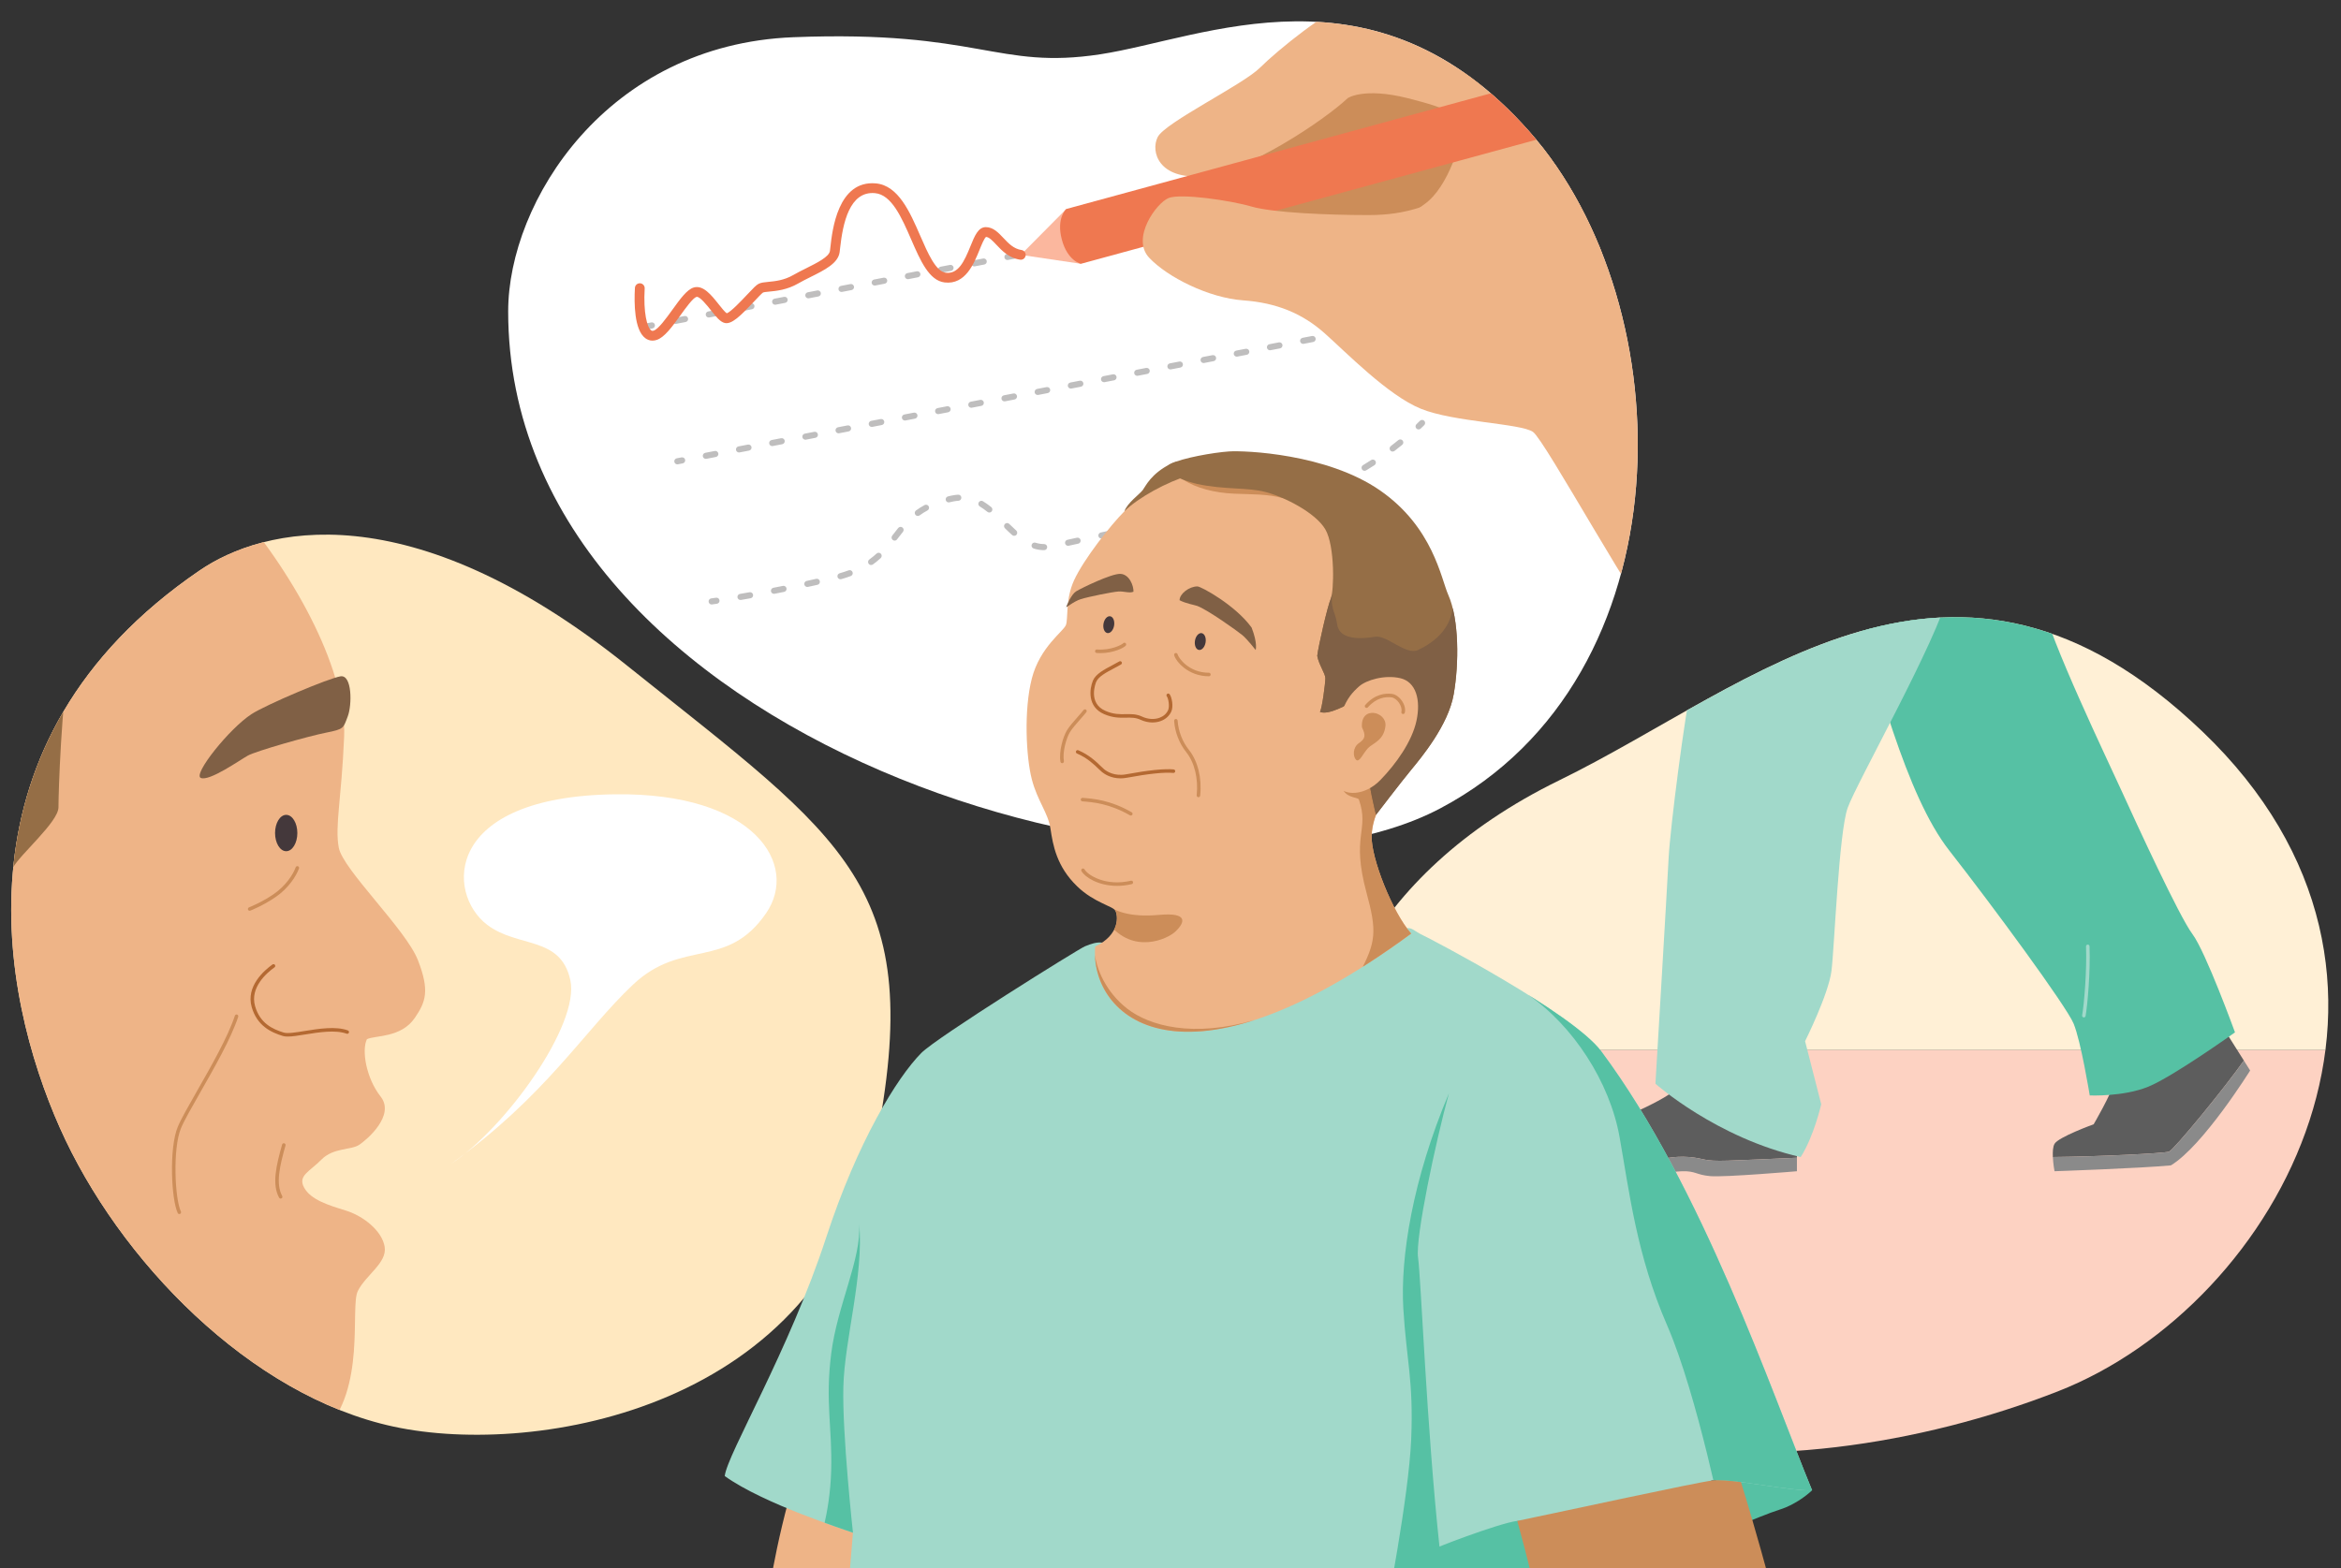
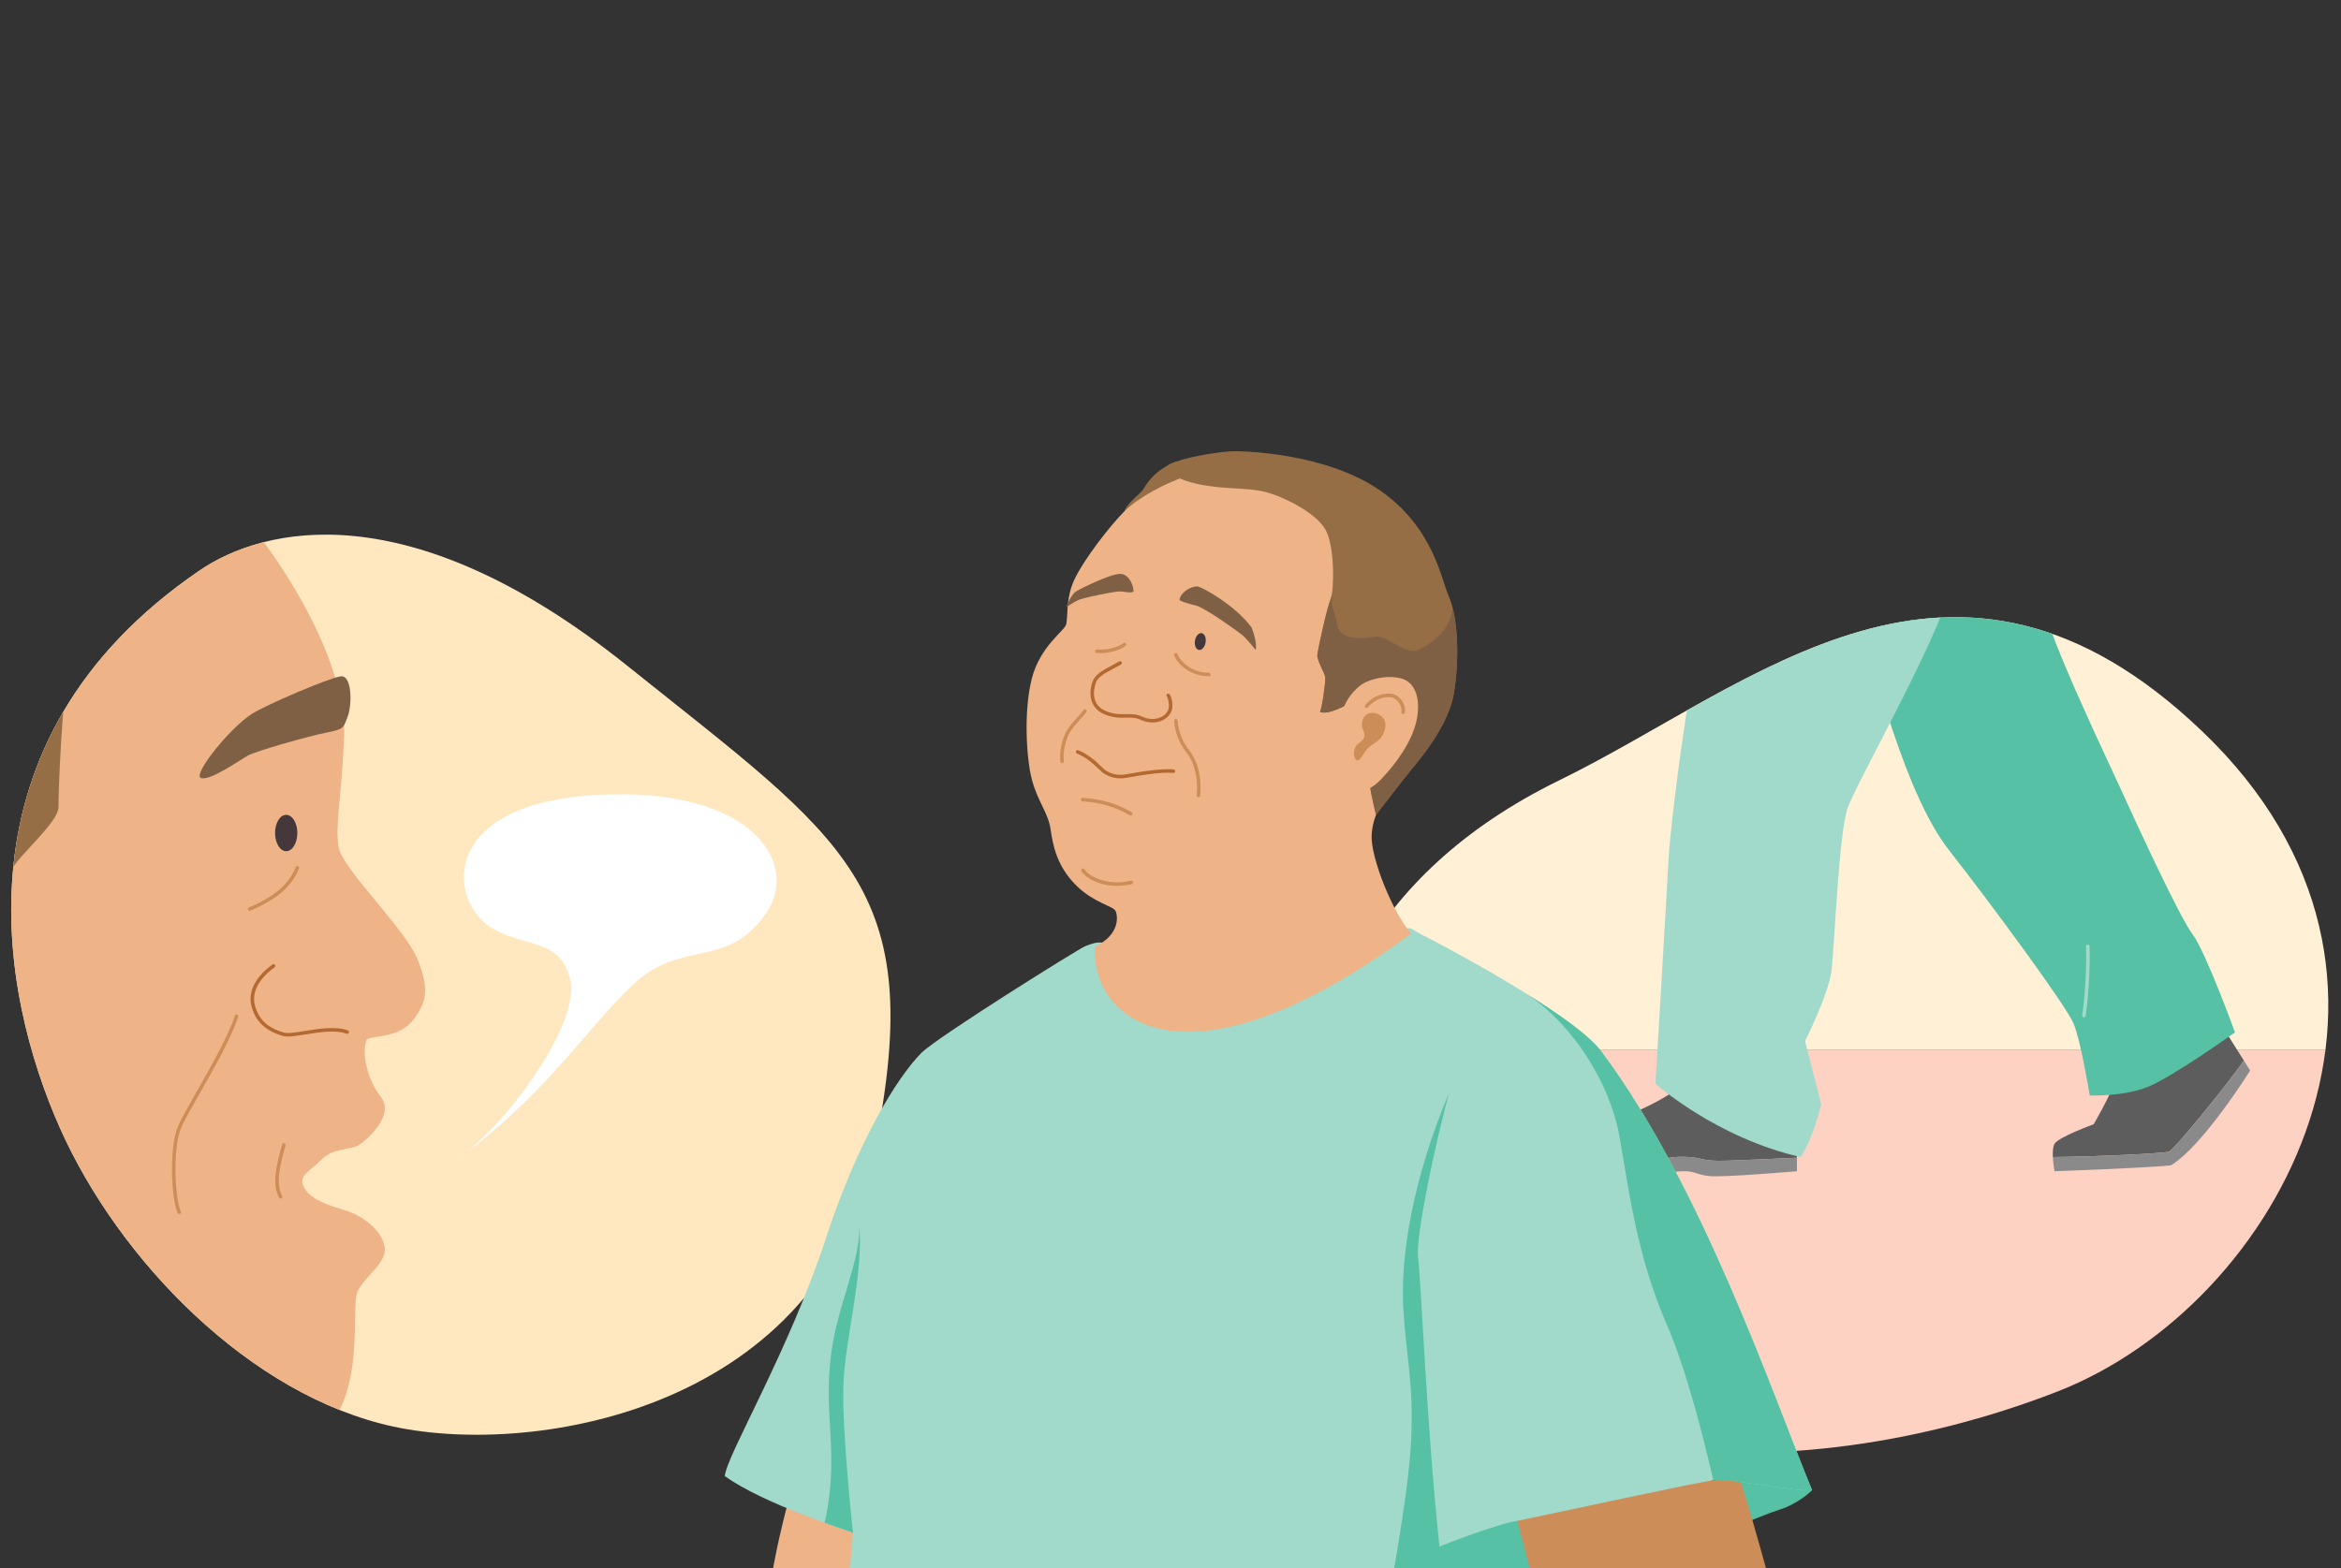
<svg xmlns="http://www.w3.org/2000/svg" id="Patient-side-effects-monitoring-tasks" viewBox="0 0 2000 1340.21">
  <rect x="0" y="0" width="2000" height="1340.21" fill="#333333" stroke="none" />
  <defs>
    <style>
      .cls-1 {
        fill: #fff0d6;
      }

      .cls-2 {
        fill: #fff;
      }

      .cls-3 {
        fill: #956e46;
      }

      .cls-4 {
        fill: #806045;
      }

      .cls-5 {
        fill: #b46932;
      }

      .cls-6 {
        clip-path: url(#clippath-2);
      }

      .cls-7 {
        clip-path: url(#clippath-6);
      }

      .cls-8 {
        fill: #44383b;
      }

      .cls-9 {
        clip-path: url(#clippath-1);
      }

      .cls-10 {
        clip-path: url(#clippath-4);
      }

      .cls-11 {
        fill: #a1d9ca;
      }

      .cls-12 {
        fill: #cc8d59;
      }

      .cls-13 {
        fill: #ffe8c0;
      }

      .cls-14 {
        fill: #56c1a4;
      }

      .cls-15 {
        fill: #ef7850;
      }

      .cls-16 {
        fill: #eeb487;
      }

      .cls-17 {
        fill: #5d5d5d;
      }

      .cls-18 {
        clip-path: url(#clippath);
      }

      .cls-19 {
        fill: none;
      }

      .cls-20 {
        fill: #fbb79e;
      }

      .cls-21 {
        clip-path: url(#clippath-3);
      }

      .cls-22 {
        fill: #bfbebe;
      }

      .cls-23 {
        clip-path: url(#clippath-5);
      }

      .cls-24 {
        fill: #8a8a8a;
      }

      .cls-25 {
        fill: #fdd2c2;
      }
    </style>
    <clipPath id="clippath">
      <path class="cls-19" d="m170.56,487.51c54.07-36.88,178.43-68.38,365.19,81.32,186.76,149.7,256.65,187.5,211.96,410.92-44.68,223.42-288.73,265.81-411.32,239.46-122.59-26.35-234.88-142.07-285.29-255.5C.69,850.28-43.39,633.44,170.56,487.51Z" />
    </clipPath>
    <clipPath id="clippath-1">
-       <path class="cls-19" d="m434.16,266.04c0-93.69,84.32-227.99,243.6-234.23,159.28-6.25,173.85,28.11,262.34,14.57,88.49-13.53,234.23-83.49,366.45,66,132.21,149.49,136.38,465.97-76,578.4-212.37,112.43-796.4-56.22-796.4-424.75Z" />
-     </clipPath>
+       </clipPath>
    <clipPath id="clippath-2">
      <path class="cls-19" d="m1132.8,973.54c-15.76-92.29,32.59-225.21,199.3-306.68,166.71-81.48,337.48-244.56,549.44-41.78,218.52,209.06,66.85,489.69-123.68,564.07-234.35,91.49-573.26,87.74-625.07-215.61Z" />
    </clipPath>
    <clipPath id="clippath-3">
      <rect class="cls-19" x="539.63" y="331.68" width="1034.98" height="1008.53" />
    </clipPath>
    <clipPath id="clippath-4">
      <path class="cls-19" d="m1271.22,1387.06l-545.51-41.64s.92-9.55,3-35.58c-5.21-2.08-76.22-24.48-109.54-48.42,2.08-18.74,54.87-106.7,86.72-204.03,26.73-81.69,60.4-136.49,81.24-157.54,13.28-13.42,134.18-88.84,139.8-91.15,5.62-2.31,10.11-3.7,14.65-3.15,0,0,256.01-11.58,260.38-12.31,4.37-.73,7.14,2.97,13.16,5.75,6.01,2.78,128.28,66.42,152.92,99.48,86.41,115.9,145.75,291.84,180.1,375.12-17.7,1.04-68.71-10.41-85.37-8.33-16.66,2.08-39.56,111.39-66.63,116.6-27.07,5.21-124.93,5.21-124.93,5.21Z" />
    </clipPath>
    <clipPath id="clippath-5">
-       <path class="cls-19" d="m1015.47,406.39c-18.1,5.36-43.03,18.74-54.83,30.54s-37.48,37.48-43.03,58.99c-4.54,17.59-4.86,32.62-6.94,38.17s-22.21,18.74-29.15,45.81c-6.94,27.07-4.86,67.32,0,86.06,4.86,18.74,13.88,28.46,15.96,42.34s5.21,32.27,22.9,49.28c14.72,14.14,30.54,16.66,32.62,20.82,2.08,4.16,4.16,20.13-17.35,30.54-4.86,59.69,73.22,133.6,269.98-11.1-15.96-18.04-34.5-64.92-33.8-83.66s11.8-32.62,11.8-32.62c0,0-1.59-209.91-25.88-232.81-24.29-22.9-104.8-53.44-142.28-42.34Z" />
+       <path class="cls-19" d="m1015.47,406.39c-18.1,5.36-43.03,18.74-54.83,30.54s-37.48,37.48-43.03,58.99c-4.54,17.59-4.86,32.62-6.94,38.17s-22.21,18.74-29.15,45.81c-6.94,27.07-4.86,67.32,0,86.06,4.86,18.74,13.88,28.46,15.96,42.34s5.21,32.27,22.9,49.28s11.8-32.62,11.8-32.62c0,0-1.59-209.91-25.88-232.81-24.29-22.9-104.8-53.44-142.28-42.34Z" />
    </clipPath>
    <clipPath id="clippath-6">
      <path class="cls-19" d="m1022.64,413.57c23.6,5.09,43.03,2.78,58.76,6.94,15.73,4.16,42.57,17.58,50.9,31.93,8.33,14.34,7.4,52.75,4.63,59.22-2.78,6.48-10.41,39.56-11.57,48.81,1.39,7.75,6.94,15.04,6.94,19.2s-2.78,25.91-4.63,28.69c7.4,3.24,24.52-6.94,28.22-8.79,3.7-1.85,12.49,38.4,12.49,53.67s7.2,43.1,7.2,43.1c0,0,21-27.52,29.79-38.16,8.79-10.64,31.93-38.4,36.55-64.78,4.63-26.37,4.66-64.17-4.6-84.99-6.2-13.95-12.96-57.84-58.3-89.3-45.34-31.46-115.67-34.24-129.09-33.31-13.42.93-39.68,5.55-49.92,10.64-10.23,5.09,6.94,13.51,22.62,17.12Z" />
    </clipPath>
  </defs>
  <g class="cls-18">
    <rect class="cls-13" x="-56.6" y="357.56" width="913.53" height="936.12" />
    <path class="cls-2" d="m385.17,994.77c46.32-30.3,110.48-119.12,102.08-157.2s-44.73-27.23-71.04-47.25c-35.14-26.73-37.47-109.65,109.23-111.52,119.92-1.53,157.34,60.49,129.09,101.59-33.61,48.88-71.8,21.43-113.81,61.13-42.01,39.7-74.12,94.85-155.54,153.25Z" />
    <g>
      <path class="cls-16" d="m200.05,431.42c56.14,65.31,96.24,144.65,93.95,198.36-2.29,53.7-8.02,75.92-4.58,94.6,3.44,18.68,57.29,69.75,67.6,96.11,10.31,26.35,6.58,35.77-2.54,49.27-11.78,17.43-34.12,14.89-41,18.33-4.58,9.17-.89,32.99,11.71,49.03,12.6,16.04-11.46,36.66-18.33,41.25-6.87,4.58-22.06,2.29-32.23,12.6-10.17,10.31-20.48,13.75-14.75,24.06,5.73,10.31,20.62,14.89,35.52,19.48,14.89,4.58,30.93,17.19,33.23,30.93,2.29,13.75-16.04,24.06-22.91,37.81-6.87,13.75,7.47,83.87-29.05,120.54-36.52,36.66-321.81,12.6-321.81,6.87V451.56l245.19-20.14Z" />
      <path class="cls-4" d="m171.53,664.8c7.26,3.22,33.37-15.28,40.25-19.1,6.87-3.82,51.6-16.59,66.94-19.6,15.34-3.02,14.51-3.82,18.33-13.75,3.82-9.93,3.82-35.9-6.11-34.37-9.93,1.53-63.51,24.13-76.13,32.34-18.84,12.25-50.18,51.43-43.28,54.49Z" />
      <ellipse class="cls-8" cx="244.51" cy="711.9" rx="9.52" ry="15.53" />
      <path class="cls-12" d="m213.29,778.33c-.6,0-1.17-.37-1.4-.97-.29-.77.09-1.64.87-1.94.11-.04,10.66-4.11,21.38-11.54,10.09-7,16.27-16.61,18.48-22.7.28-.78,1.14-1.18,1.92-.9.78.28,1.18,1.14.9,1.92-2.37,6.51-8.92,16.74-19.59,24.14-11.03,7.65-21.58,11.71-22.02,11.88-.18.07-.36.1-.53.1Z" />
      <path class="cls-5" d="m245.86,885.83c-1.65,0-3.07-.15-4.24-.51-9.96-3.03-21.99-8.58-26.59-24.7-5.08-17.77,10.73-31.37,17.76-36.39.67-.48,1.61-.33,2.09.35.48.67.33,1.61-.35,2.09-6.51,4.65-21.17,17.19-16.62,33.12,4.18,14.65,14.77,19.67,24.58,22.66,3.23.98,10.31-.16,17.81-1.37,11.82-1.91,26.52-4.28,36.88-.51.78.28,1.18,1.14.9,1.92-.28.78-1.14,1.18-1.92.9-9.63-3.5-23.91-1.2-35.38.65-5.97.96-11.07,1.79-14.92,1.79Z" />
      <path class="cls-12" d="m239.77,1024.3c-.53,0-1.05-.28-1.32-.78-6.24-11.44-2.53-27.34,2.58-45.43.22-.8,1.05-1.26,1.85-1.04.8.23,1.26,1.05,1.04,1.85-4.92,17.44-8.53,32.73-2.83,43.18.4.73.13,1.64-.6,2.04-.23.12-.47.18-.72.18Z" />
      <path class="cls-12" d="m153.2,1037.52c-.56,0-1.1-.31-1.35-.85-5.52-11.55-7.51-55.36-.03-73.53,2.76-6.71,9.16-17.91,16.56-30.88,11.74-20.56,26.35-46.15,32.28-64.24.26-.79,1.11-1.22,1.89-.96.79.26,1.22,1.1.96,1.89-6.02,18.38-20.72,44.12-32.53,64.8-7.35,12.88-13.71,24-16.4,30.53-7.09,17.21-5.23,60.23-.03,71.09.36.75.04,1.64-.71,2-.21.1-.43.15-.65.15Z" />
      <path class="cls-3" d="m60.27,553.53c-8.02,49.27-10.31,123.74-10.31,136.34s-33.23,40.61-38.96,51.81c-5.73,11.2-12.6,89.11-12.6,89.11,0,0-34.37-10.31-34.37-13.75s6.87-273.83,6.87-273.83l89.37,10.31Z" />
    </g>
  </g>
  <g class="cls-9">
    <rect class="cls-2" x="344.63" y="-108.46" width="1159.72" height="883.57" />
    <g>
      <path class="cls-22" d="m552.84,281.49c-1.23,0-2.32-.87-2.56-2.12-.27-1.42.65-2.78,2.07-3.06l4.1-.79c1.41-.27,2.78.65,3.06,2.07.27,1.42-.65,2.78-2.07,3.06l-4.1.79c-.17.03-.33.05-.5.05Z" />
      <path class="cls-22" d="m577.18,276.8c-1.23,0-2.32-.87-2.56-2.12-.27-1.42.65-2.78,2.07-3.06l8.1-1.56c1.41-.27,2.78.65,3.06,2.07.27,1.42-.65,2.78-2.07,3.06l-8.1,1.56c-.17.03-.33.05-.5.05Zm28.35-5.46c-1.23,0-2.32-.87-2.56-2.12-.27-1.42.65-2.78,2.07-3.06l8.1-1.56c1.42-.27,2.78.65,3.06,2.07.27,1.42-.65,2.78-2.07,3.06l-8.1,1.56c-.17.03-.33.05-.5.05Zm28.35-5.46c-1.23,0-2.32-.87-2.56-2.12-.27-1.42.65-2.78,2.07-3.06l8.1-1.56c1.41-.27,2.78.65,3.06,2.07.27,1.42-.65,2.78-2.07,3.06l-8.1,1.56c-.17.03-.33.05-.5.05Zm28.35-5.46c-1.23,0-2.32-.87-2.56-2.12-.27-1.42.65-2.78,2.07-3.06l8.1-1.56c1.42-.28,2.78.65,3.06,2.07.27,1.42-.65,2.78-2.07,3.06l-8.1,1.56c-.17.03-.33.05-.5.05Zm28.35-5.46c-1.23,0-2.32-.87-2.56-2.12-.27-1.42.65-2.78,2.07-3.06l8.1-1.56c1.42-.27,2.78.65,3.06,2.07.27,1.42-.65,2.78-2.07,3.06l-8.1,1.56c-.17.03-.33.05-.5.05Zm28.35-5.46c-1.23,0-2.32-.87-2.56-2.12-.27-1.42.65-2.78,2.07-3.06l8.1-1.56c1.42-.27,2.78.65,3.06,2.07.27,1.42-.65,2.78-2.07,3.06l-8.1,1.56c-.17.03-.33.05-.5.05Zm28.35-5.46c-1.23,0-2.32-.87-2.56-2.12-.27-1.42.65-2.78,2.07-3.06l8.1-1.56c1.42-.27,2.78.65,3.06,2.07.27,1.42-.65,2.78-2.07,3.06l-8.1,1.56c-.17.03-.33.05-.5.05Zm28.35-5.46c-1.23,0-2.32-.87-2.56-2.12-.27-1.42.65-2.78,2.07-3.06l8.1-1.56c1.41-.27,2.78.65,3.06,2.07.27,1.42-.65,2.78-2.07,3.06l-8.1,1.56c-.17.03-.33.05-.5.05Zm28.35-5.46c-1.23,0-2.32-.87-2.56-2.12-.27-1.42.65-2.78,2.07-3.06l8.1-1.56c1.41-.27,2.78.65,3.06,2.07.27,1.42-.65,2.78-2.07,3.06l-8.1,1.56c-.17.03-.33.05-.5.05Zm28.35-5.46c-1.23,0-2.32-.87-2.56-2.12-.27-1.42.65-2.78,2.07-3.06l8.1-1.56c1.41-.27,2.78.65,3.06,2.07.27,1.42-.65,2.78-2.07,3.06l-8.1,1.56c-.17.03-.33.05-.5.05Zm28.35-5.46c-1.23,0-2.32-.87-2.56-2.12-.27-1.42.65-2.78,2.07-3.06l8.1-1.56c1.41-.27,2.78.65,3.06,2.07.27,1.42-.65,2.78-2.07,3.06l-8.1,1.56c-.17.03-.33.05-.5.05Zm28.35-5.46c-1.23,0-2.32-.87-2.56-2.12-.27-1.42.65-2.78,2.07-3.06l8.1-1.56c1.42-.27,2.78.65,3.06,2.07.27,1.42-.65,2.78-2.07,3.06l-8.1,1.56c-.17.03-.33.05-.5.05Zm28.35-5.46c-1.23,0-2.32-.87-2.56-2.12-.27-1.42.65-2.78,2.07-3.06l8.1-1.56c1.41-.27,2.78.65,3.06,2.07.27,1.42-.65,2.78-2.07,3.06l-8.1,1.56c-.17.03-.33.05-.5.05Zm28.35-5.46c-1.23,0-2.32-.87-2.56-2.12-.27-1.42.65-2.78,2.07-3.06l8.1-1.56c1.41-.27,2.78.65,3.06,2.07.27,1.42-.65,2.78-2.07,3.06l-8.1,1.56c-.17.03-.33.05-.5.05Zm28.35-5.46c-1.23,0-2.32-.87-2.56-2.12-.27-1.42.65-2.78,2.07-3.06l8.1-1.56c1.41-.28,2.78.65,3.06,2.07.27,1.42-.65,2.78-2.07,3.06l-8.1,1.56c-.17.03-.33.05-.5.05Zm28.35-5.46c-1.23,0-2.32-.87-2.56-2.12-.27-1.42.65-2.78,2.07-3.06l8.1-1.56c1.41-.27,2.78.65,3.06,2.07.27,1.42-.65,2.78-2.07,3.06l-8.1,1.56c-.17.03-.33.05-.5.05Zm28.35-5.46c-1.23,0-2.32-.87-2.56-2.12-.27-1.42.65-2.78,2.07-3.06l8.1-1.56c1.41-.27,2.78.65,3.06,2.07.27,1.42-.65,2.78-2.07,3.06l-8.1,1.56c-.17.03-.33.05-.5.05Zm28.35-5.46c-1.23,0-2.32-.87-2.56-2.12-.27-1.42.65-2.78,2.07-3.06l8.1-1.56c1.41-.27,2.78.65,3.06,2.07.27,1.42-.65,2.78-2.07,3.06l-8.1,1.56c-.17.03-.33.05-.5.05Zm28.35-5.46c-1.23,0-2.32-.87-2.56-2.12-.27-1.42.65-2.78,2.07-3.06l8.1-1.56c1.42-.27,2.78.65,3.06,2.07.27,1.42-.65,2.78-2.07,3.06l-8.1,1.56c-.17.03-.33.05-.5.05Zm28.35-5.46c-1.23,0-2.32-.87-2.56-2.12-.27-1.42.65-2.78,2.07-3.06l8.1-1.56c1.42-.27,2.78.65,3.06,2.07.27,1.42-.65,2.78-2.07,3.06l-8.1,1.56c-.17.03-.33.05-.5.05Z" />
      <path class="cls-22" d="m1144.1,167.59c-1.23,0-2.32-.87-2.56-2.12-.27-1.42.65-2.78,2.07-3.06l4.1-.79c1.41-.27,2.78.65,3.05,2.07s-.65,2.78-2.07,3.06l-4.1.79c-.17.03-.33.05-.5.05Z" />
    </g>
    <g>
      <path class="cls-22" d="m578.67,396.83c-1.23,0-2.32-.87-2.56-2.12-.27-1.42.65-2.78,2.07-3.06l4.1-.79c1.42-.27,2.78.65,3.06,2.07.27,1.42-.65,2.78-2.07,3.06l-4.1.79c-.17.03-.33.05-.5.05Z" />
      <path class="cls-22" d="m603.02,392.14c-1.23,0-2.32-.87-2.56-2.12-.27-1.42.65-2.78,2.07-3.06l8.1-1.56c1.41-.27,2.78.65,3.06,2.07.27,1.42-.65,2.78-2.07,3.06l-8.1,1.56c-.17.03-.33.05-.5.05Zm28.35-5.46c-1.23,0-2.32-.87-2.56-2.12-.27-1.42.65-2.78,2.07-3.06l8.1-1.56c1.42-.27,2.78.65,3.06,2.07.27,1.42-.65,2.78-2.07,3.06l-8.1,1.56c-.17.03-.33.05-.5.05Zm28.35-5.46c-1.23,0-2.32-.87-2.56-2.12-.27-1.42.65-2.78,2.07-3.06l8.1-1.56c1.41-.27,2.78.65,3.06,2.07.27,1.42-.65,2.78-2.07,3.06l-8.1,1.56c-.17.03-.33.05-.5.05Zm28.35-5.46c-1.23,0-2.32-.87-2.56-2.12-.27-1.42.65-2.78,2.07-3.06l8.1-1.56c1.42-.27,2.78.65,3.06,2.07.27,1.42-.65,2.78-2.07,3.06l-8.1,1.56c-.17.03-.33.05-.5.05Zm28.35-5.46c-1.23,0-2.32-.87-2.56-2.12-.27-1.42.65-2.78,2.07-3.06l8.1-1.56c1.42-.27,2.78.65,3.06,2.07.27,1.42-.65,2.78-2.07,3.06l-8.1,1.56c-.17.03-.33.05-.5.05Zm28.35-5.46c-1.23,0-2.32-.87-2.56-2.12-.27-1.42.65-2.78,2.07-3.06l8.1-1.56c1.42-.27,2.78.65,3.06,2.07s-.65,2.78-2.07,3.06l-8.1,1.56c-.17.03-.33.05-.5.05Zm28.35-5.46c-1.23,0-2.32-.87-2.56-2.12-.27-1.42.65-2.78,2.07-3.06l8.1-1.56c1.41-.27,2.78.65,3.06,2.07.27,1.42-.65,2.78-2.07,3.06l-8.1,1.56c-.17.03-.33.05-.5.05Zm28.35-5.46c-1.23,0-2.32-.87-2.56-2.12-.27-1.42.65-2.78,2.07-3.06l8.1-1.56c1.41-.27,2.78.65,3.06,2.07.27,1.42-.65,2.78-2.07,3.06l-8.1,1.56c-.17.03-.33.05-.5.05Zm28.35-5.46c-1.23,0-2.32-.87-2.56-2.12-.27-1.42.65-2.78,2.07-3.06l8.1-1.56c1.41-.28,2.78.65,3.06,2.07.27,1.42-.65,2.78-2.07,3.06l-8.1,1.56c-.17.03-.33.05-.5.05Zm28.35-5.46c-1.23,0-2.32-.87-2.56-2.12-.27-1.42.65-2.78,2.07-3.06l8.1-1.56c1.41-.27,2.78.65,3.06,2.07.27,1.42-.65,2.78-2.07,3.06l-8.1,1.56c-.17.03-.33.05-.5.05Zm28.35-5.46c-1.23,0-2.32-.87-2.56-2.12-.27-1.42.65-2.78,2.07-3.06l8.1-1.56c1.42-.27,2.78.65,3.06,2.07.27,1.42-.65,2.78-2.07,3.06l-8.1,1.56c-.17.03-.33.05-.5.05Zm28.35-5.46c-1.23,0-2.32-.87-2.56-2.12-.27-1.42.65-2.78,2.07-3.06l8.1-1.56c1.42-.27,2.78.65,3.06,2.07.27,1.42-.65,2.78-2.07,3.06l-8.1,1.56c-.17.03-.33.05-.5.05Zm28.35-5.46c-1.23,0-2.32-.87-2.56-2.12-.27-1.42.65-2.78,2.07-3.06l8.1-1.56c1.42-.27,2.78.65,3.06,2.07.27,1.42-.65,2.78-2.07,3.06l-8.1,1.56c-.17.03-.33.05-.5.05Zm28.35-5.46c-1.23,0-2.32-.87-2.56-2.12-.27-1.42.65-2.78,2.07-3.06l8.1-1.56c1.42-.27,2.78.65,3.06,2.07.27,1.42-.65,2.78-2.07,3.06l-8.1,1.56c-.17.03-.33.05-.5.05Zm28.35-5.46c-1.23,0-2.32-.87-2.56-2.12-.27-1.42.65-2.78,2.07-3.06l8.1-1.56c1.41-.27,2.78.65,3.06,2.07.27,1.42-.65,2.78-2.07,3.06l-8.1,1.56c-.17.03-.33.05-.5.05Zm28.35-5.46c-1.23,0-2.32-.87-2.56-2.12-.27-1.42.65-2.78,2.07-3.06l8.1-1.56c1.41-.28,2.78.65,3.06,2.07.27,1.42-.65,2.78-2.07,3.06l-8.1,1.56c-.17.03-.33.05-.5.05Zm28.35-5.46c-1.23,0-2.32-.87-2.56-2.12-.27-1.42.65-2.78,2.07-3.06l8.1-1.56c1.41-.27,2.78.65,3.06,2.07s-.65,2.78-2.07,3.06l-8.1,1.56c-.17.03-.33.05-.5.05Zm28.35-5.46c-1.23,0-2.32-.87-2.56-2.12-.27-1.42.65-2.78,2.07-3.06l8.1-1.56c1.41-.27,2.78.65,3.06,2.07.27,1.42-.65,2.78-2.07,3.06l-8.1,1.56c-.17.03-.33.05-.5.05Zm28.35-5.46c-1.23,0-2.32-.87-2.56-2.12-.27-1.42.65-2.78,2.07-3.06l8.1-1.56c1.42-.27,2.78.65,3.06,2.07.27,1.42-.65,2.78-2.07,3.06l-8.1,1.56c-.17.03-.33.05-.5.05Zm28.35-5.46c-1.23,0-2.32-.87-2.56-2.12-.27-1.42.65-2.78,2.07-3.06l8.1-1.56c1.41-.27,2.78.65,3.06,2.07.27,1.42-.65,2.78-2.07,3.06l-8.1,1.56c-.17.03-.33.05-.5.05Z" />
      <path class="cls-22" d="m1169.94,282.93c-1.23,0-2.32-.87-2.56-2.12-.27-1.42.65-2.78,2.07-3.06l4.1-.79c1.41-.27,2.78.65,3.06,2.07.27,1.42-.65,2.78-2.07,3.06l-4.1.79c-.17.03-.33.05-.5.05Z" />
    </g>
    <g>
-       <path class="cls-22" d="m607.98,516.58c-1.29,0-2.41-.95-2.58-2.27-.19-1.43.81-2.74,2.24-2.93.01,0,1.43-.19,4.1-.58,1.43-.21,2.75.78,2.96,2.2.21,1.43-.78,2.75-2.2,2.96-2.72.4-4.16.59-4.16.59-.12.02-.23.02-.35.02Z" />
      <path class="cls-22" d="m632.62,512.72c-1.25,0-2.35-.9-2.57-2.17-.24-1.42.71-2.77,2.13-3.01,2.55-.44,5.28-.91,8.17-1.42,1.42-.25,2.77.69,3.03,2.11s-.69,2.77-2.11,3.03c-2.9.52-5.64.99-8.21,1.43-.15.03-.3.04-.44.04Zm28.62-5.24c-1.22,0-2.32-.86-2.56-2.11-.28-1.41.65-2.78,2.06-3.06,2.64-.51,5.35-1.05,8.14-1.61,1.41-.28,2.79.63,3.07,2.04s-.63,2.79-2.04,3.07c-2.8.56-5.52,1.1-8.17,1.62-.17.03-.34.05-.5.05Zm28.49-5.87c-1.2,0-2.28-.83-2.55-2.06-.31-1.41.59-2.8,2-3.1,2.66-.58,5.36-1.17,8.1-1.79,1.41-.32,2.8.57,3.12,1.98.31,1.41-.57,2.8-1.98,3.12-2.76.62-5.47,1.21-8.13,1.79-.19.04-.37.06-.56.06Zm28.32-6.59c-1.14,0-2.18-.75-2.51-1.9-.39-1.39.41-2.83,1.8-3.22,2.67-.76,5.25-1.6,7.68-2.5,1.35-.5,2.85.18,3.35,1.54.5,1.35-.18,2.85-1.54,3.35-2.56.95-5.28,1.84-8.08,2.63-.24.07-.48.1-.71.1Zm26.18-12.17c-.81,0-1.61-.38-2.12-1.08-.84-1.17-.58-2.8.59-3.64,2.15-1.56,4.17-3.21,6.18-5.05,1.06-.98,2.71-.91,3.69.15.98,1.06.91,2.71-.15,3.69-2.16,1.99-4.33,3.77-6.66,5.44-.46.33-1,.49-1.53.49Zm147.82-12.68h0c-2.99,0-6-.47-8.94-1.4-1.37-.43-2.14-1.9-1.71-3.27.43-1.37,1.9-2.14,3.27-1.71,2.47.78,4.88,1.15,7.38,1.16,1.44,0,2.61,1.17,2.61,2.61,0,1.44-1.17,2.61-2.61,2.61Zm20.45-3.72c-1.2,0-2.28-.84-2.55-2.06-.3-1.41.59-2.8,2-3.1,2.49-.54,5.21-1.13,8.13-1.77,1.41-.31,2.8.59,3.1,1.99.31,1.41-.59,2.8-1.99,3.1-2.93.64-5.65,1.23-8.14,1.77-.19.04-.37.06-.55.06Zm-148.2-4.45c-.56,0-1.12-.18-1.59-.54-1.14-.88-1.35-2.52-.48-3.66l.58-.75c1.48-1.92,3-3.9,4.56-5.83.9-1.12,2.55-1.3,3.67-.39,1.12.9,1.3,2.55.39,3.67-1.52,1.89-3.03,3.85-4.49,5.74l-.58.76c-.51.67-1.29,1.02-2.07,1.02Zm176.67-1.77c-1.2,0-2.28-.83-2.55-2.05-.31-1.41.58-2.8,1.99-3.11l8.13-1.79c1.41-.31,2.8.58,3.11,1.99s-.58,2.8-1.99,3.11l-8.13,1.79c-.19.04-.38.06-.56.06Zm-74.52-2.32c-.62,0-1.24-.22-1.74-.66-2.26-2.02-4.47-4.16-6.13-5.79-1.03-1.01-1.05-2.66-.04-3.69,1.01-1.03,2.66-1.05,3.69-.04,1.63,1.6,3.78,3.68,5.96,5.63,1.07.96,1.17,2.61.21,3.68-.52.58-1.23.87-1.95.87Zm102.96-3.95c-1.2,0-2.28-.83-2.54-2.05-.31-1.41.58-2.8,1.98-3.11l8.12-1.8c1.41-.31,2.8.58,3.11,1.98s-.58,2.8-1.98,3.11l-8.13,1.8c-.19.04-.38.06-.57.06Zm28.43-6.29c-1.2,0-2.27-.83-2.54-2.04-.31-1.41.58-2.8,1.98-3.11l8.12-1.8c1.41-.31,2.8.58,3.11,1.98.31,1.41-.58,2.8-1.98,3.11l-8.12,1.8c-.19.04-.38.06-.57.06Zm28.43-6.31c-1.2,0-2.27-.83-2.54-2.04-.31-1.41.57-2.8,1.98-3.11l8.1-1.8c1.41-.31,2.8.57,3.11,1.98.31,1.41-.57,2.8-1.98,3.11l-8.1,1.8c-.19.04-.38.06-.57.06Zm-242.15-.43c-.81,0-1.6-.37-2.11-1.07-.85-1.17-.59-2.8.58-3.64,2.3-1.67,4.76-3.22,7.31-4.59,1.27-.68,2.85-.21,3.53,1.06.68,1.27.21,2.85-1.06,3.53-2.35,1.26-4.61,2.68-6.72,4.22-.46.34-1,.5-1.53.5Zm61.09-2.93c-.57,0-1.15-.19-1.63-.58-2.27-1.83-4.39-3.33-6.49-4.59-1.24-.74-1.63-2.34-.89-3.58.74-1.24,2.34-1.63,3.58-.89,2.3,1.38,4.62,3.02,7.07,5,1.12.9,1.3,2.55.4,3.67-.52.64-1.27.97-2.03.97Zm209.47-2.96c-1.2,0-2.27-.83-2.54-2.04-.31-1.41.57-2.8,1.98-3.11l8.14-1.81c1.41-.31,2.8.57,3.11,1.98s-.57,2.8-1.98,3.11l-8.14,1.81c-.19.04-.38.06-.57.06Zm-244.16-5.68c-1.18,0-2.25-.8-2.53-2-.34-1.4.53-2.81,1.93-3.15,1.09-.26,2.2-.51,3.35-.75,1.77-.37,3.55-.61,5.28-.71,1.44-.1,2.68,1.01,2.76,2.44.09,1.44-1.01,2.68-2.44,2.76-1.49.09-3.01.3-4.54.61-1.09.23-2.16.46-3.19.71-.2.05-.41.07-.61.07Zm272.61-.65c-1.2,0-2.27-.83-2.54-2.04-.31-1.41.57-2.8,1.98-3.11l8.12-1.81c1.41-.31,2.8.57,3.11,1.98.31,1.41-.57,2.8-1.98,3.11l-8.12,1.81c-.19.04-.38.06-.57.06Zm28.42-6.33c-1.2,0-2.27-.83-2.54-2.04-.31-1.41.57-2.8,1.98-3.11l8.12-1.81c1.41-.31,2.8.57,3.11,1.98.31,1.41-.57,2.8-1.98,3.11l-8.12,1.81c-.19.04-.38.06-.57.06Zm28.15-7.28c-1.06,0-2.06-.65-2.45-1.71-.5-1.35.19-2.85,1.54-3.35,2.47-.91,5.01-1.94,7.55-3.07,1.32-.58,2.86.01,3.44,1.33.58,1.32-.01,2.86-1.33,3.44-2.64,1.17-5.28,2.24-7.85,3.19-.3.11-.6.16-.9.16Zm26.12-12.74c-.89,0-1.75-.45-2.24-1.27-.74-1.24-.33-2.84.9-3.58,2.3-1.37,4.64-2.83,6.97-4.35,1.21-.79,2.82-.44,3.61.76.79,1.21.44,2.82-.77,3.61-2.38,1.55-4.78,3.05-7.14,4.45-.42.25-.88.37-1.33.37Zm23.99-16.45c-.78,0-1.55-.35-2.07-1.02-.88-1.14-.67-2.78.47-3.66,2.14-1.65,4.31-3.38,6.45-5.13,1.12-.91,2.76-.75,3.67.37.91,1.12.75,2.76-.37,3.67-2.18,1.78-4.39,3.54-6.57,5.22-.47.37-1.04.54-1.59.54Z" />
      <path class="cls-22" d="m1211.95,366.99c-.69,0-1.38-.27-1.89-.81-.99-1.04-.95-2.7.09-3.69,1.88-1.78,2.92-2.84,2.93-2.85,1.01-1.03,2.66-1.04,3.69-.03,1.03,1.01,1.04,2.66.03,3.69-.04.04-1.1,1.12-3.05,2.97-.5.48-1.15.72-1.8.72Z" />
    </g>
    <path class="cls-12" d="m1109.8,83.86c-18.74,32.27-70.79,85.37-53.09,104.1s191.55,6.25,191.55,6.25l19.78-130.13-125.97-17.7-32.27,37.48Z" />
-     <path class="cls-16" d="m1308.64,17.23s-141.58-14.57-157.2-12.49c-15.62,2.08-60.38,38.52-74.96,53.09-14.57,14.57-81.2,46.85-87.45,59.34-6.25,12.49,1.04,36.44,38.52,33.31,37.48-3.12,104.1-47.89,123.88-66.63,0,0,13.53-9.37,51.01,0,37.48,9.37,46.85,15.62,46.85,24.99s-11.45,51.01-32.27,65.59c-20.82,14.57-38.52,33.31-38.52,33.31l251.93,12.49-121.8-203Z" />
    <polygon class="cls-20" points="910.96 178.6 872.09 217.81 923.45 225.44 910.96 178.6" />
    <path class="cls-15" d="m910.96,178.6l485.13-132.21,12.49,46.85-485.13,132.21s-11.45-2.43-16.31-20.82c-4.86-18.39,3.82-26.03,3.82-26.03Z" />
    <path class="cls-15" d="m557.43,291.1c-2.24,0-4.35-.73-6.23-2.17-9.36-7.16-9.51-29.96-8.77-42.91.13-2.3,2.1-4.05,4.41-3.93,2.3.13,4.06,2.1,3.93,4.41-1.19,20.79,2.02,33.13,5.51,35.8.55.42,1.11.61,2.19.25,4.08-1.36,10.69-10.52,16-17.88,6.64-9.21,12.38-17.17,18.1-18.93,8.11-2.5,15.16,6.41,21.39,14.26,2.17,2.74,5.39,6.79,6.94,7.75,3.44-1.12,12.74-11,17.29-15.83,5.29-5.62,7.93-8.37,9.96-9.39,2.11-1.05,4.84-1.32,8.29-1.65,5.66-.54,13.4-1.28,21.33-5.87,3.48-2.01,7.32-3.93,11.04-5.78,9.15-4.56,19.51-9.73,20.24-14.79.12-.85.25-1.99.4-3.37,1.57-14.15,6.33-57.23,38.8-54.34,19.23,1.71,29.16,24.55,37.92,44.7,6.55,15.07,13.33,30.65,21.88,31.66,10.5,1.23,15.55-9.1,21.06-22.73,3.53-8.72,6.57-16.25,13.11-16.25.03,0,.05,0,.07,0,6.27.05,10.67,4.72,14.92,9.23,4.32,4.59,8.79,9.33,15.5,10.33,2.28.34,3.85,2.46,3.52,4.74-.34,2.28-2.46,3.85-4.74,3.52-9.57-1.42-15.55-7.77-20.35-12.86-3.25-3.45-6.06-6.43-8.72-6.6-1.52,1.02-3.95,7.02-5.57,11.03-4.83,11.93-12.12,29.97-29.78,27.89-13.32-1.57-20.72-18.59-28.56-36.62-8.22-18.9-16.72-38.44-31.01-39.71-21.81-1.94-27.44,25.86-29.77,46.94-.16,1.48-.3,2.72-.43,3.63-1.34,9.4-12.73,15.08-24.78,21.08-3.6,1.79-7.32,3.65-10.58,5.53-9.5,5.5-18.66,6.37-24.72,6.95-2.06.2-4.63.44-5.35.8-1.02.63-4.68,4.52-7.62,7.65-11.59,12.31-19.06,19.7-25,18.38-3.97-.88-7.45-5.27-11.85-10.83-3.16-3.99-9.74-12.29-12.39-11.47-3.04.93-9.25,9.55-13.78,15.83-6.94,9.62-13.49,18.71-20.13,20.92-1.25.42-2.48.62-3.67.62Z" />
    <path class="cls-16" d="m1239.93,169.23c-22.9,5.21-35.4,14.57-70.79,14.57s-82.24-2.08-99.94-7.29c-17.7-5.21-60.38-11.45-70.79-7.29-10.41,4.16-32.27,34.35-16.66,51.01,15.62,16.66,51.01,34.35,80.16,36.44,29.15,2.08,51.01,11.45,69.75,28.11,18.74,16.66,54.13,53.09,82.24,64.54,28.11,11.45,85.37,12.49,95.78,19.78s89.53,153.03,115.56,181.14c26.03,28.11,124.93-78.08,124.93-78.08l-211.33-359.78-98.9,56.84Z" />
  </g>
  <g class="cls-6">
    <rect class="cls-25" x="1029.18" y="897.3" width="1008.02" height="525.35" />
    <rect class="cls-1" x="1029.18" y="371.96" width="1008.02" height="525.35" />
    <g>
      <g>
        <path class="cls-17" d="m1917.02,906.35l-18.87-29.94-91.09,46.8c-3.57,12.39-18.38,37.6-18.38,37.6,0,0-30.08,10.86-33.43,16.71-1.39,2.43-1.62,6.9-1.42,11.27,39.03-.37,94.8-3.12,99.19-4.59,4.15-1.38,48.44-55.52,64-77.86Z" />
        <path class="cls-24" d="m1853.02,984.21c-4.4,1.47-60.17,4.21-99.19,4.59.28,6.14,1.42,12.12,1.42,12.12,0,0,73.54-2.51,99.44-5.01,27.58-16.71,67.69-81.06,67.69-81.06l-5.36-8.5c-15.56,22.35-59.85,76.48-64,77.86Z" />
      </g>
      <path class="cls-14" d="m1578.51,497.41c25.07,82.76,49.52,181.78,86.81,229.42,37.28,47.63,99.96,132.87,106.23,147.91,6.27,15.04,13.79,61.42,13.79,61.42,0,0,28.83,1.25,50.14-7.52,21.31-8.77,73.96-46.38,73.96-46.38,0,0-25.07-68.94-36.35-83.98-11.28-15.04-47.63-94.01-60.17-121.59-12.53-27.58-61.42-129.11-68.94-164.21-7.52-35.1-165.46-15.07-165.46-15.07Z" />
      <g>
        <path class="cls-17" d="m1405.94,992.85c11.7-1.67,23.4-5.29,37.33-4.04,13.93,1.25,11.14,3.79,32.87,3.08,13.77-.45,40.98-1.67,59.05-2.5v-14.36l-84.68-57.38s-11.7,6.69-21.17,15.04c-9.47,8.36-54.22,29.31-89.14,38.44-20.36,5.32-23.61,16.05-22.77,24.06,28.05.25,77.82-.81,88.51-2.34Z" />
        <path class="cls-24" d="m1476.14,991.88c-21.73.71-18.94-1.82-32.87-3.08-13.93-1.25-25.63,2.37-37.33,4.04-10.69,1.53-60.46,2.59-88.51,2.34.6,5.73,3.27,10.08,3.27,10.08h98.05s6.69-4.05,18.38-4.33,11.7,3.06,23.96,4.18c12.26,1.11,74.09-4.18,74.09-4.18v-11.54c-18.07.83-45.28,2.05-59.05,2.5Z" />
      </g>
      <path class="cls-11" d="m1780.32,869.49c-.09,0-.18,0-.27-.02-.82-.15-1.36-.93-1.21-1.74,1.64-9.07,4.14-38.34,3.32-58.94-.03-.83.61-1.53,1.44-1.56.84-.01,1.53.61,1.56,1.44.87,21.7-1.77,50.75-3.37,59.59-.13.73-.76,1.23-1.47,1.23Z" />
      <path class="cls-19" d="m1578.51,497.41c25.07,82.76,49.52,181.78,86.81,229.42,37.28,47.63,99.96,132.87,106.23,147.91,6.27,15.04,13.79,61.42,13.79,61.42,0,0,28.83,1.25,50.14-7.52,21.31-8.77,73.96-46.38,73.96-46.38,0,0-25.07-68.94-36.35-83.98-11.28-15.04-47.63-94.01-60.17-121.59-12.53-27.58-61.42-129.11-68.94-164.21-7.52-35.1-165.46-15.07-165.46-15.07Z" />
      <path class="cls-11" d="m1445.62,582.68c-6.25,27.58-18.78,125.35-20.04,150.42-1.25,25.07-11.28,193.04-11.28,193.04,0,0,52.11,46.38,124.09,62.67,11.28-17.55,17.55-45.13,17.55-45.13l-13.79-53.9s20.06-40.11,22.56-60.17c2.51-20.06,6.27-117.83,13.79-139.14,7.52-21.31,76.46-142.9,86.49-184.26,10.03-41.36-219.38,76.46-219.38,76.46Z" />
    </g>
  </g>
  <g class="cls-21">
    <g>
      <path class="cls-16" d="m697.61,1217.89c-25.65,47.64-39.56,135.86-39.56,135.86,0,0,134.29,53.09,135.34,45.81,1.04-7.29,0-175.94,0-175.94l-95.78-5.73Z" />
      <path class="cls-14" d="m1548.14,1273.58s-11.45,11.45-28.11,16.66c-16.66,5.21-57.26,24.03-57.26,19.82s7.29-97.9,7.29-97.9l78.08,61.42Z" />
      <path class="cls-11" d="m1271.22,1387.06l-545.51-41.64s.92-9.55,3-35.58c-5.21-2.08-76.22-24.48-109.54-48.42,2.08-18.74,54.87-106.7,86.72-204.03,26.73-81.69,60.4-136.49,81.24-157.54,13.28-13.42,134.18-88.84,139.8-91.15,5.62-2.31,10.11-3.7,14.65-3.15,0,0,256.01-11.58,260.38-12.31,4.37-.73,7.14,2.97,13.16,5.75,6.01,2.78,128.28,66.42,152.92,99.48,86.41,115.9,145.75,291.84,180.1,375.12-17.7,1.04-68.71-10.41-85.37-8.33-16.66,2.08-39.56,111.39-66.63,116.6-27.07,5.21-124.93,5.21-124.93,5.21Z" />
      <g class="cls-10">
        <g>
          <path class="cls-14" d="m1237.91,934.2c-11.45,41.64-28.88,123.88-26.41,140.54,2.47,16.66,7.22,143.65,18.32,247.25-10.26,3.25,50.72-20.43,66.45-22.23,17.1-1.95,54.64,57.76,23.66,77.58-33.4,21.37-136.24,3.03-136.24,3.03,0,0,19.87-100.55,21.95-150.52,2.08-49.97-4.08-67.67-6.72-111.39-2.64-43.72,7.77-110.35,39-184.26Z" />
          <path class="cls-14" d="m1304.99,849.77c38.9,26.4,70.34,75.06,78.66,121.91,8.33,46.85,14.57,100.98,40.6,160.84,26.03,59.86,48.93,175.42,48.93,175.42l116.6-13.53-196.76-476.8-88.03,32.17Z" />
          <path class="cls-14" d="m734.04,1045.59c4.05,44.51-12.49,98.9-13.53,139.5-1.04,40.6,8.21,124.74,8.21,124.74l-30.07,12.68s10.41-28.11,11.45-65.59c1.04-37.48-5.21-58.3,0-99.94,5.21-41.64,26.03-81.2,23.94-111.39Z" />
          <path class="cls-11" d="m1000.03,1341.78c-.7,0-1.34-.47-1.52-1.18-.09-.35-9.04-35.82-25.46-83.15-8.47-24.41-11.19-48.17-13.82-71.14-2.81-24.54-5.46-47.71-15.17-67.13-.39-.77-.07-1.71.7-2.1.77-.39,1.71-.07,2.1.7,9.96,19.91,12.64,43.35,15.48,68.17,2.61,22.81,5.31,46.39,13.66,70.47,16.47,47.47,25.45,83.06,25.54,83.42.21.84-.3,1.69-1.14,1.9-.13.03-.26.05-.38.05Z" />
        </g>
      </g>
      <path class="cls-3" d="m960.64,436.93c2.21-6.95,13.22-14.81,15.69-18.18,2.47-3.37,6.97-13.84,23.7-22.3s19.2,13.54,19.2,13.54l-58.59,26.94Z" />
      <path class="cls-16" d="m1015.47,406.39c-18.1,5.36-43.03,18.74-54.83,30.54s-34.82,41.04-43.03,58.99c-7.55,16.52-4.86,32.62-6.94,38.17s-22.21,18.74-29.15,45.81c-6.94,27.07-4.86,67.32,0,86.06,4.86,18.74,13.88,28.46,15.96,42.34s5.21,32.27,22.9,49.28c14.72,14.14,30.54,16.66,32.62,20.82,2.08,4.16,4.16,20.13-17.35,30.54-4.86,59.69,73.22,133.6,269.98-11.1-15.96-18.04-34.5-64.92-33.8-83.66s11.8-32.62,11.8-32.62c0,0-1.59-209.91-25.88-232.81-24.29-22.9-104.8-53.44-142.28-42.34Z" />
      <g class="cls-23">
        <g>
          <path class="cls-12" d="m1147.99,675.9c3.74,6.02,12.33,5.47,12.99,7.43,9.17,26.82-6.94,30.06,6.48,79.57,8.82,32.53,8.44,42.1-6.19,68.94-14.63,26.84,67.73-38.69,67.73-38.69l-45.94-142.44s-37.42,6.68-35.07,25.19Z" />
          <path class="cls-12" d="m946.06,773.89c6.95,4.5,18.75,10.28,44.2,7.97,25.45-2.31,21.77,6.6,14.34,13.88s-36.78,19.9-57.37-6.48c-20.59-26.37-1.17-15.37-1.17-15.37Z" />
          <path class="cls-12" d="m1011.46,410.23c10.26,6.8,26.22,10.97,42.88,11.66s27.77.18,41.53,3.79c13.76,3.61,6.36-16.75,6.36-16.75,0,0-89.45-8.52-90.76,1.29Z" />
          <path class="cls-12" d="m935.49,816.22c1.29,11.01,8.74,31.17,27.58,45.8,18.84,14.63,56.01,25.08,109.03,9.59,53.02-15.49-2.5,62.59-2.5,62.59,0,0-189.47-42.68-189.47-43.72s28.47-74.25,55.35-74.26Z" />
        </g>
      </g>
      <path class="cls-3" d="m1022.64,413.57c23.6,5.09,43.03,2.78,58.76,6.94,15.73,4.16,42.57,17.58,50.9,31.93,8.33,14.34,7.4,52.75,4.63,59.22-2.78,6.48-10.41,39.56-11.57,48.81,1.39,7.75,6.94,15.04,6.94,19.2s-2.78,25.91-4.63,28.69c7.4,3.24,24.52-6.94,28.22-8.79,3.7-1.85,12.49,38.4,12.49,53.67s7.2,43.1,7.2,43.1c0,0,21-27.52,29.79-38.16,8.79-10.64,31.93-38.4,36.55-64.78,4.63-26.37,4.66-64.17-4.6-84.99-6.2-13.95-12.96-57.84-58.3-89.3-45.34-31.46-115.67-34.24-129.09-33.31-13.42.93-39.68,5.55-49.92,10.64-10.23,5.09,6.94,13.51,22.62,17.12Z" />
      <g class="cls-7">
        <path class="cls-4" d="m1240.34,504.64c5.9,30.49-15.96,44.72-28.84,50.84-10.3,4.89-26.68-13.06-36.75-11.32-10.06,1.74-30.27,3.55-32.31-10.37-2.04-13.92-6.54-11.11-3.77-34.03,2.77-22.92-71.84,189.64-71.84,189.64l156.85,29.31,49.62-172.47-32.97-41.6Z" />
      </g>
      <path class="cls-5" d="m984.65,617.43c-3.41,0-6.92-.78-10.24-2.32-4.21-1.96-8.07-1.88-12.53-1.79-5.22.11-11.14.23-18.67-3.06-14.39-6.27-12.48-21.5-9.46-28.68,2.35-5.58,9.57-9.4,16.56-13.09,1.99-1.05,4.05-2.14,5.93-3.24.72-.42,1.63-.18,2.05.54.42.72.18,1.63-.54,2.05-1.94,1.13-4.02,2.23-6.04,3.3-6.52,3.45-13.26,7.01-15.2,11.6-.31.74-7.41,18.09,7.89,24.76,6.92,3.02,12.25,2.91,17.41,2.81,4.64-.1,9.01-.18,13.86,2.07,5,2.32,10.47,2.68,15.03.99,3.39-1.26,5.9-3.5,7.26-6.5,1.48-3.26.19-10.12-1.09-11.76-.51-.65-.39-1.6.26-2.1.65-.51,1.6-.39,2.1.26,1.95,2.51,3.44,10.48,1.45,14.84-1.68,3.69-4.86,6.55-8.95,8.07-2.23.82-4.63,1.23-7.1,1.23Z" />
      <path class="cls-12" d="m940.03,558.15c-1.01,0-2.05-.04-3.1-.12-.83-.06-1.45-.78-1.38-1.61.06-.83.78-1.44,1.61-1.38,12.2.91,21.4-4.16,22.35-5.26.54-.63,1.49-.7,2.11-.16.63.54.7,1.49.16,2.12-1.66,1.94-10.53,6.42-21.75,6.42Z" />
      <path class="cls-12" d="m1032.82,577.93c-17.76,0-28.28-12.71-29.67-18.01-.21-.8.27-1.62,1.07-1.83.8-.21,1.62.27,1.83,1.07.88,3.34,9.81,15.77,26.77,15.77.83,0,1.5.67,1.5,1.5s-.67,1.5-1.5,1.5Z" />
      <path class="cls-12" d="m954.32,757.05c-16.12,0-27.52-7.53-30.38-12.62-.41-.72-.15-1.64.57-2.04.72-.41,1.64-.15,2.04.57,2.78,4.93,18.12,14.73,39.65,9.69.81-.19,1.61.31,1.8,1.12.19.81-.31,1.61-1.12,1.8-4.43,1.04-8.64,1.49-12.57,1.49Z" />
      <path class="cls-5" d="m957.27,665.17c-8.05,0-13.49-3.55-15.7-5.31-.86-.69-1.88-1.68-3.06-2.82-3.84-3.73-9.65-9.36-18.45-13.12-.76-.33-1.12-1.21-.79-1.97.33-.76,1.21-1.12,1.97-.79,9.31,3.98,15.36,9.84,19.36,13.72,1.12,1.09,2.1,2.03,2.85,2.63,2.33,1.87,8.81,6.02,18.57,4.21,18.83-3.49,32.9-4.94,40.67-4.18.82.08,1.43.81,1.35,1.64-.08.82-.81,1.42-1.64,1.35-7.5-.73-21.27.71-39.84,4.15-1.87.35-3.64.5-5.29.5Z" />
      <path class="cls-12" d="m907.46,652.2c-.72,0-1.36-.52-1.48-1.25-1.48-8.85,2.31-21.41,5.48-26.71,2.06-3.44,5.93-7.83,9.35-11.7,1.9-2.15,3.69-4.19,4.93-5.78.51-.65,1.45-.77,2.1-.26.65.51.77,1.45.26,2.1-1.3,1.67-3.12,3.74-5.05,5.93-3.33,3.78-7.1,8.06-9.03,11.26-3.01,5.02-6.41,16.83-5.1,24.67.14.82-.42,1.59-1.23,1.73-.08.01-.17.02-.25.02Z" />
      <path class="cls-12" d="m1023.86,681.27c-.05,0-.11,0-.16,0-.82-.09-1.42-.83-1.33-1.65,1.51-14.19-1.83-27.96-8.93-36.84-5.94-7.42-9.71-17.17-10.33-26.75-.05-.83.57-1.54,1.4-1.59.83-.06,1.54.57,1.59,1.4.59,8.98,4.12,18.12,9.68,25.07,7.59,9.48,11.17,24.08,9.57,39.04-.08.77-.73,1.34-1.49,1.34Z" />
      <path class="cls-12" d="m966.11,696.97c-.25,0-.51-.06-.75-.2-17.51-10.1-31.78-11.24-40.31-11.92l-.35-.03c-.83-.07-1.44-.79-1.38-1.61.07-.83.79-1.45,1.61-1.38l.35.03c8.78.7,23.48,1.87,41.57,12.31.72.41.96,1.33.55,2.05-.28.48-.78.75-1.3.75Z" />
-       <ellipse class="cls-8" cx="947.23" cy="533.79" rx="7.27" ry="4.6" transform="translate(266.1 1381.28) rotate(-80.61)" />
      <ellipse class="cls-8" cx="1025.38" cy="548.21" rx="7.27" ry="4.6" transform="translate(317.28 1470.46) rotate(-80.61)" />
      <path class="cls-4" d="m968.37,505.69c.2-5.09-3.5-14.96-11.21-15.27-7.71-.31-33.54,12.31-37.75,14.92-4.21,2.61-7.96,11.95-8.5,13.32s5.98-4.62,12.57-6.67,26.81-6.13,31.88-6.49c5.07-.36,9.33,1.67,13,.19Z" />
      <path class="cls-4" d="m1007.75,512.95c0-5.45,8.1-11.81,15.27-11.8,3.04,0,32.39,15.96,46.27,35.16,5.32,13.65,3.47,19.17,3.47,19.17,0,0-7.17-9.22-11.34-12.69s-29.76-21.75-38.63-24.99c-2.18-.8-9.95-2.08-15.04-4.86Z" />
      <path class="cls-16" d="m1146.99,606.97c3.82-10.06,8.33-15.27,14.23-20.47,5.9-5.21,21.51-10.06,35.05-6.94,13.53,3.12,17.7,18.61,13.88,36.37-3.82,17.76-17.39,36.85-30.9,50.73-13.51,13.88-30.87,13.19-35.38,5.55-4.51-7.63,3.12-65.24,3.12-65.24Z" />
      <path class="cls-12" d="m1198.7,610.2c-.12,0-.24-.01-.36-.05-.8-.2-1.29-1.02-1.09-1.82.54-2.15-.24-5.1-2.02-7.7-1.79-2.61-4.25-4.4-6.42-4.67-5.22-.65-12.96.3-20.2,8.52-.55.62-1.49.68-2.12.14-.62-.55-.68-1.5-.14-2.12,8.11-9.21,16.89-10.26,22.83-9.52,3.05.38,6.23,2.61,8.53,5.95,2.29,3.34,3.21,7.13,2.46,10.13-.17.68-.78,1.14-1.45,1.14Z" />
      <path class="cls-12" d="m1163.56,621.54c3.15,6.56,3.3,9.54-2.6,13.53-5.35,3.62-5.21,11.45-2.43,14.23s5.97-5.44,10.1-9.83,13.61-6.48,15-18.97c1.39-12.49-21.45-17.87-20.06,1.04Z" />
      <path class="cls-12" d="m1462.77,1265.25c-14.6,1.83-122,25.25-166.51,34.51,8.77,31.79,17.81,67.25,15.56,70.64-4.16,6.25,200.92-15.62,200.92-15.62,0,0-13.61-50.66-25.37-88.19-10.26-1.27-19.23-2.01-24.6-1.34Z" />
    </g>
  </g>
</svg>